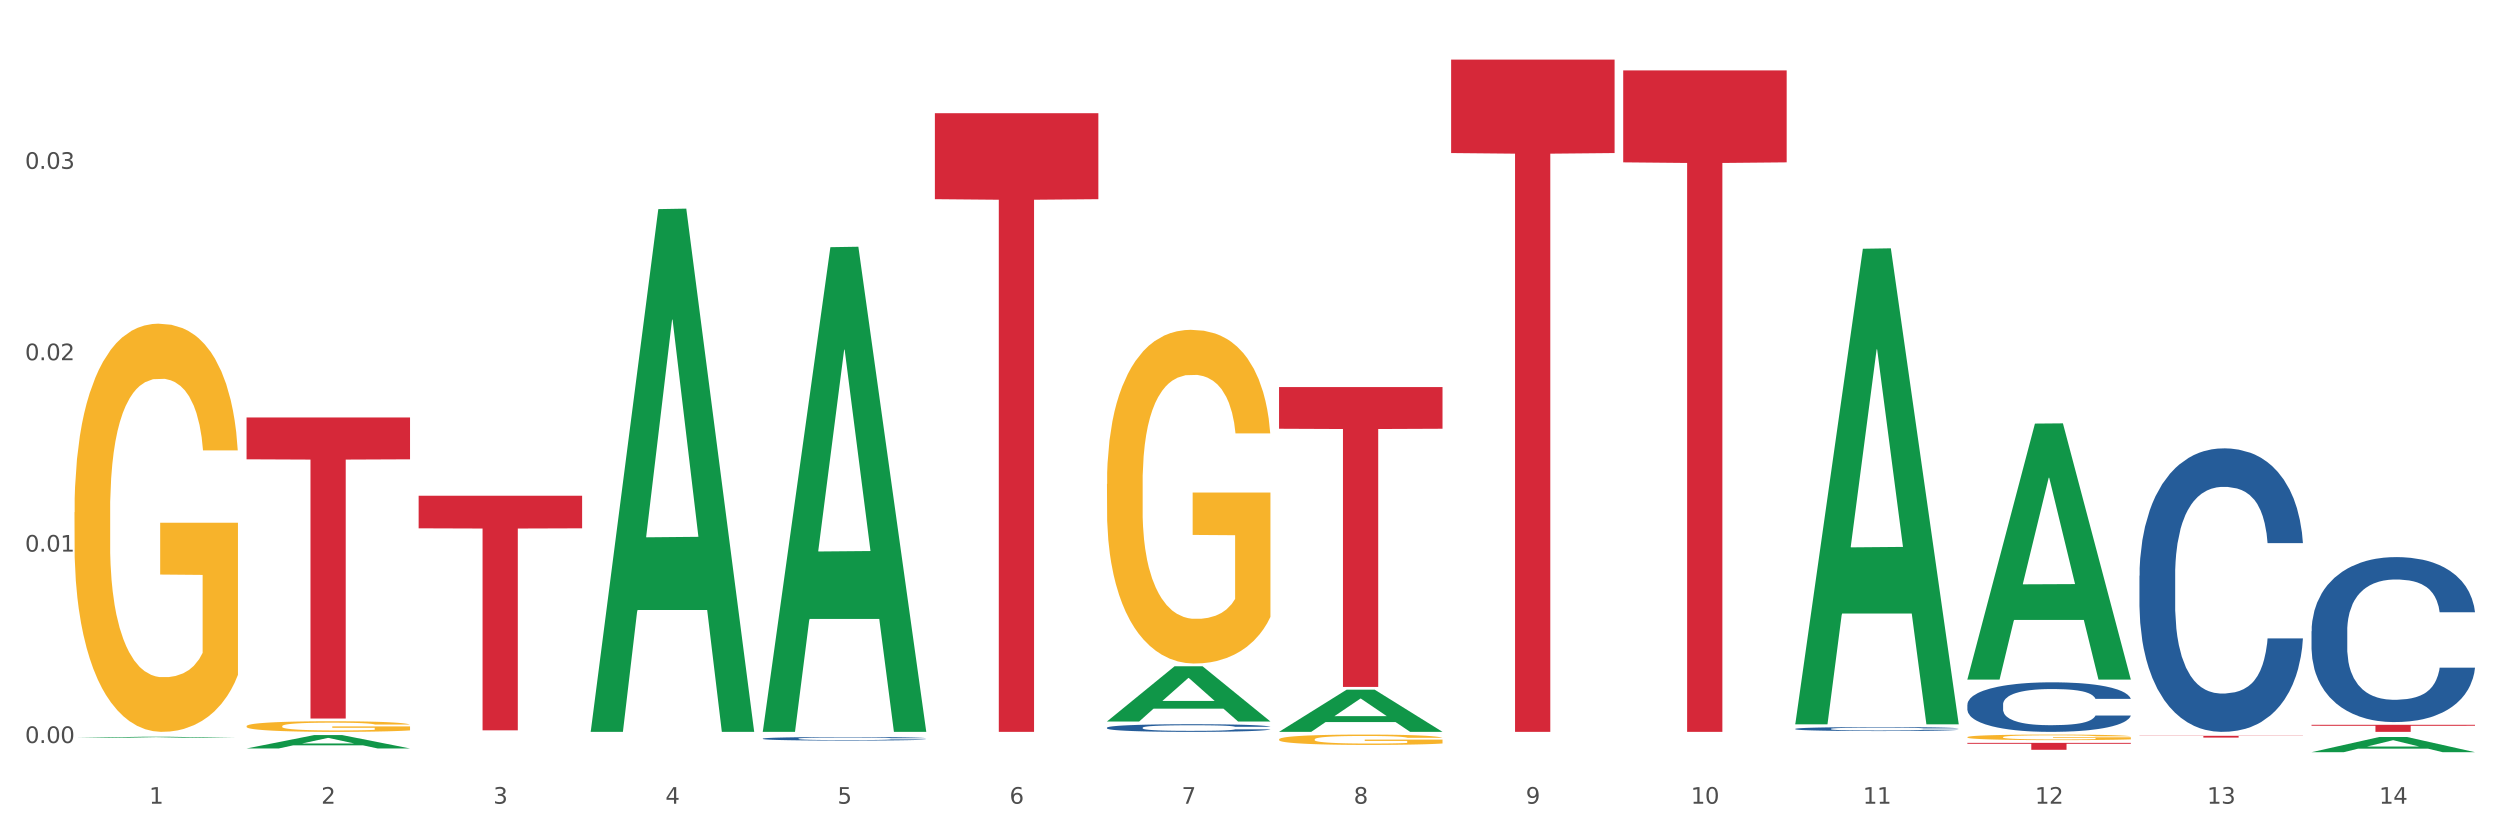
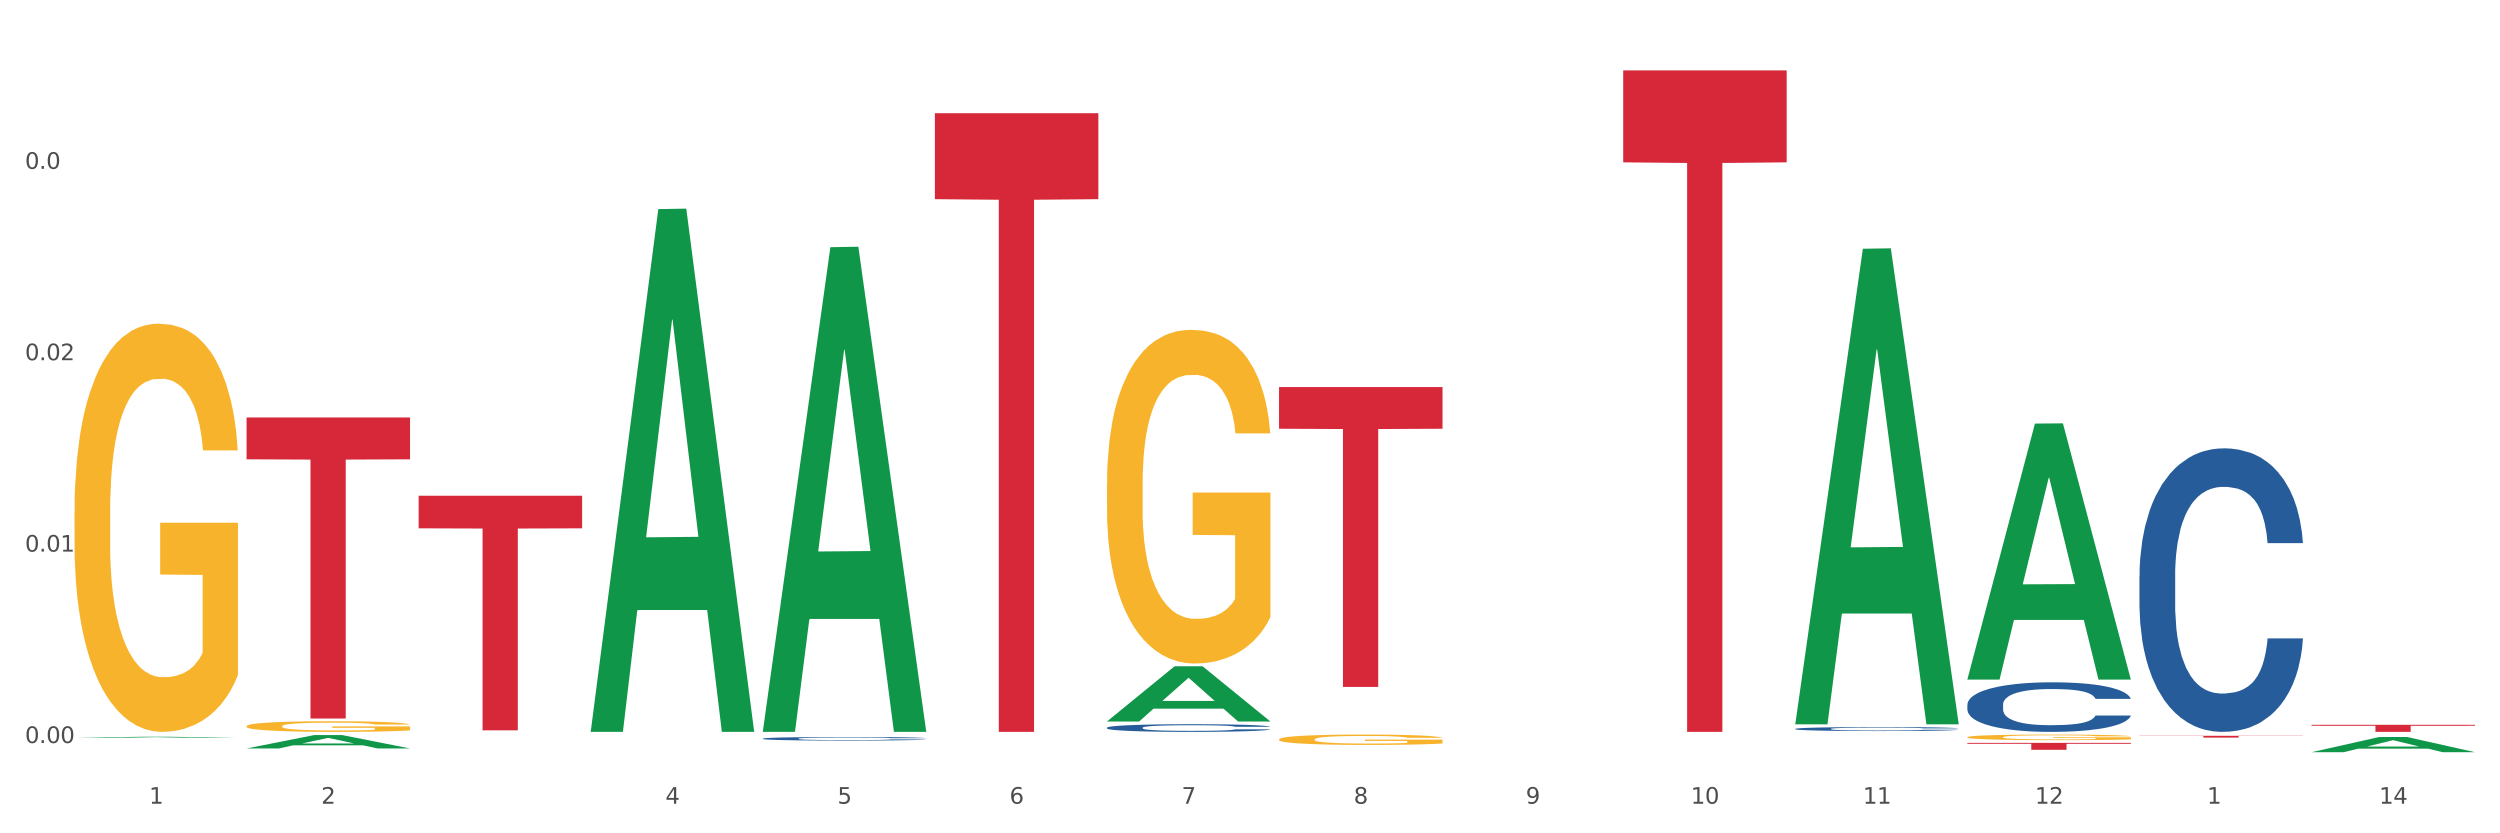
<svg xmlns="http://www.w3.org/2000/svg" xmlns:xlink="http://www.w3.org/1999/xlink" width="1080pt" height="360pt" viewBox="0 0 1080 360" version="1.1">
  <rect x="0" y="0" width="1080" height="360" fill="#333333" stroke="none" />
  <defs>
    <style type="text/css">*{stroke-linejoin: round; stroke-linecap: butt}</style>
  </defs>
  <g id="figure_1">
    <g id="patch_1">
      <path d="M 0 360  L 1080 360  L 1080 0  L 0 0  z " style="fill: #ffffff; stroke: #ffffff; stroke-linejoin: miter" />
    </g>
    <g id="axes_1">
      <g id="matplotlib.axis_1">
        <g id="xtick_1">
          <g id="text_1">
            <g style="fill: #4d4d4d" transform="translate(64.432 347.204) scale(0.096 -0.096)">
              <defs>
                <path id="DejaVuSans-31" d="M 794 531  L 1825 531  L 1825 4091  L 703 3866  L 703 4441  L 1819 4666  L 2450 4666  L 2450 531  L 3481 531  L 3481 0  L 794 0  L 794 531  z " transform="scale(0.016)" />
              </defs>
              <use xlink:href="#DejaVuSans-31" />
            </g>
          </g>
        </g>
        <g id="xtick_2">
          <g id="text_2">
            <g style="fill: #4d4d4d" transform="translate(138.771 347.204) scale(0.096 -0.096)">
              <defs>
                <path id="DejaVuSans-32" d="M 1228 531  L 3431 531  L 3431 0  L 469 0  L 469 531  Q 828 903 1448 1529  Q 2069 2156 2228 2338  Q 2531 2678 2651 2914  Q 2772 3150 2772 3378  Q 2772 3750 2511 3984  Q 2250 4219 1831 4219  Q 1534 4219 1204 4116  Q 875 4013 500 3803  L 500 4441  Q 881 4594 1212 4672  Q 1544 4750 1819 4750  Q 2544 4750 2975 4387  Q 3406 4025 3406 3419  Q 3406 3131 3298 2873  Q 3191 2616 2906 2266  Q 2828 2175 2409 1742  Q 1991 1309 1228 531  z " transform="scale(0.016)" />
              </defs>
              <use xlink:href="#DejaVuSans-32" />
            </g>
          </g>
        </g>
        <g id="xtick_3">
          <g id="text_3">
            <g style="fill: #4d4d4d" transform="translate(213.109 347.204) scale(0.096 -0.096)">
              <defs>
-                 <path id="DejaVuSans-33" d="M 2597 2516  Q 3050 2419 3304 2112  Q 3559 1806 3559 1356  Q 3559 666 3084 287  Q 2609 -91 1734 -91  Q 1441 -91 1130 -33  Q 819 25 488 141  L 488 750  Q 750 597 1062 519  Q 1375 441 1716 441  Q 2309 441 2620 675  Q 2931 909 2931 1356  Q 2931 1769 2642 2001  Q 2353 2234 1838 2234  L 1294 2234  L 1294 2753  L 1863 2753  Q 2328 2753 2575 2939  Q 2822 3125 2822 3475  Q 2822 3834 2567 4026  Q 2313 4219 1838 4219  Q 1578 4219 1281 4162  Q 984 4106 628 3988  L 628 4550  Q 988 4650 1302 4700  Q 1616 4750 1894 4750  Q 2613 4750 3031 4423  Q 3450 4097 3450 3541  Q 3450 3153 3228 2886  Q 3006 2619 2597 2516  z " transform="scale(0.016)" />
-               </defs>
+                 </defs>
              <use xlink:href="#DejaVuSans-33" />
            </g>
          </g>
        </g>
        <g id="xtick_4">
          <g id="text_4">
            <g style="fill: #4d4d4d" transform="translate(287.448 347.204) scale(0.096 -0.096)">
              <defs>
                <path id="DejaVuSans-34" d="M 2419 4116  L 825 1625  L 2419 1625  L 2419 4116  z M 2253 4666  L 3047 4666  L 3047 1625  L 3713 1625  L 3713 1100  L 3047 1100  L 3047 0  L 2419 0  L 2419 1100  L 313 1100  L 313 1709  L 2253 4666  z " transform="scale(0.016)" />
              </defs>
              <use xlink:href="#DejaVuSans-34" />
            </g>
          </g>
        </g>
        <g id="xtick_5">
          <g id="text_5">
            <g style="fill: #4d4d4d" transform="translate(361.787 347.204) scale(0.096 -0.096)">
              <defs>
                <path id="DejaVuSans-35" d="M 691 4666  L 3169 4666  L 3169 4134  L 1269 4134  L 1269 2991  Q 1406 3038 1543 3061  Q 1681 3084 1819 3084  Q 2600 3084 3056 2656  Q 3513 2228 3513 1497  Q 3513 744 3044 326  Q 2575 -91 1722 -91  Q 1428 -91 1123 -41  Q 819 9 494 109  L 494 744  Q 775 591 1075 516  Q 1375 441 1709 441  Q 2250 441 2565 725  Q 2881 1009 2881 1497  Q 2881 1984 2565 2268  Q 2250 2553 1709 2553  Q 1456 2553 1204 2497  Q 953 2441 691 2322  L 691 4666  z " transform="scale(0.016)" />
              </defs>
              <use xlink:href="#DejaVuSans-35" />
            </g>
          </g>
        </g>
        <g id="xtick_6">
          <g id="text_6">
            <g style="fill: #4d4d4d" transform="translate(436.125 347.204) scale(0.096 -0.096)">
              <defs>
                <path id="DejaVuSans-36" d="M 2113 2584  Q 1688 2584 1439 2293  Q 1191 2003 1191 1497  Q 1191 994 1439 701  Q 1688 409 2113 409  Q 2538 409 2786 701  Q 3034 994 3034 1497  Q 3034 2003 2786 2293  Q 2538 2584 2113 2584  z M 3366 4563  L 3366 3988  Q 3128 4100 2886 4159  Q 2644 4219 2406 4219  Q 1781 4219 1451 3797  Q 1122 3375 1075 2522  Q 1259 2794 1537 2939  Q 1816 3084 2150 3084  Q 2853 3084 3261 2657  Q 3669 2231 3669 1497  Q 3669 778 3244 343  Q 2819 -91 2113 -91  Q 1303 -91 875 529  Q 447 1150 447 2328  Q 447 3434 972 4092  Q 1497 4750 2381 4750  Q 2619 4750 2861 4703  Q 3103 4656 3366 4563  z " transform="scale(0.016)" />
              </defs>
              <use xlink:href="#DejaVuSans-36" />
            </g>
          </g>
        </g>
        <g id="xtick_7">
          <g id="text_7">
            <g style="fill: #4d4d4d" transform="translate(510.464 347.204) scale(0.096 -0.096)">
              <defs>
                <path id="DejaVuSans-37" d="M 525 4666  L 3525 4666  L 3525 4397  L 1831 0  L 1172 0  L 2766 4134  L 525 4134  L 525 4666  z " transform="scale(0.016)" />
              </defs>
              <use xlink:href="#DejaVuSans-37" />
            </g>
          </g>
        </g>
        <g id="xtick_8">
          <g id="text_8">
            <g style="fill: #4d4d4d" transform="translate(584.803 347.204) scale(0.096 -0.096)">
              <defs>
                <path id="DejaVuSans-38" d="M 2034 2216  Q 1584 2216 1326 1975  Q 1069 1734 1069 1313  Q 1069 891 1326 650  Q 1584 409 2034 409  Q 2484 409 2743 651  Q 3003 894 3003 1313  Q 3003 1734 2745 1975  Q 2488 2216 2034 2216  z M 1403 2484  Q 997 2584 770 2862  Q 544 3141 544 3541  Q 544 4100 942 4425  Q 1341 4750 2034 4750  Q 2731 4750 3128 4425  Q 3525 4100 3525 3541  Q 3525 3141 3298 2862  Q 3072 2584 2669 2484  Q 3125 2378 3379 2068  Q 3634 1759 3634 1313  Q 3634 634 3220 271  Q 2806 -91 2034 -91  Q 1263 -91 848 271  Q 434 634 434 1313  Q 434 1759 690 2068  Q 947 2378 1403 2484  z M 1172 3481  Q 1172 3119 1398 2916  Q 1625 2713 2034 2713  Q 2441 2713 2670 2916  Q 2900 3119 2900 3481  Q 2900 3844 2670 4047  Q 2441 4250 2034 4250  Q 1625 4250 1398 4047  Q 1172 3844 1172 3481  z " transform="scale(0.016)" />
              </defs>
              <use xlink:href="#DejaVuSans-38" />
            </g>
          </g>
        </g>
        <g id="xtick_9">
          <g id="text_9">
            <g style="fill: #4d4d4d" transform="translate(659.142 347.204) scale(0.096 -0.096)">
              <defs>
                <path id="DejaVuSans-39" d="M 703 97  L 703 672  Q 941 559 1184 500  Q 1428 441 1663 441  Q 2288 441 2617 861  Q 2947 1281 2994 2138  Q 2813 1869 2534 1725  Q 2256 1581 1919 1581  Q 1219 1581 811 2004  Q 403 2428 403 3163  Q 403 3881 828 4315  Q 1253 4750 1959 4750  Q 2769 4750 3195 4129  Q 3622 3509 3622 2328  Q 3622 1225 3098 567  Q 2575 -91 1691 -91  Q 1453 -91 1209 -44  Q 966 3 703 97  z M 1959 2075  Q 2384 2075 2632 2365  Q 2881 2656 2881 3163  Q 2881 3666 2632 3958  Q 2384 4250 1959 4250  Q 1534 4250 1286 3958  Q 1038 3666 1038 3163  Q 1038 2656 1286 2365  Q 1534 2075 1959 2075  z " transform="scale(0.016)" />
              </defs>
              <use xlink:href="#DejaVuSans-39" />
            </g>
          </g>
        </g>
        <g id="xtick_10">
          <g id="text_10">
            <g style="fill: #4d4d4d" transform="translate(730.426 347.204) scale(0.096 -0.096)">
              <defs>
                <path id="DejaVuSans-30" d="M 2034 4250  Q 1547 4250 1301 3770  Q 1056 3291 1056 2328  Q 1056 1369 1301 889  Q 1547 409 2034 409  Q 2525 409 2770 889  Q 3016 1369 3016 2328  Q 3016 3291 2770 3770  Q 2525 4250 2034 4250  z M 2034 4750  Q 2819 4750 3233 4129  Q 3647 3509 3647 2328  Q 3647 1150 3233 529  Q 2819 -91 2034 -91  Q 1250 -91 836 529  Q 422 1150 422 2328  Q 422 3509 836 4129  Q 1250 4750 2034 4750  z " transform="scale(0.016)" />
              </defs>
              <use xlink:href="#DejaVuSans-31" />
              <use xlink:href="#DejaVuSans-30" transform="translate(63.623 0)" />
            </g>
          </g>
        </g>
        <g id="xtick_11">
          <g id="text_11">
            <g style="fill: #4d4d4d" transform="translate(804.765 347.204) scale(0.096 -0.096)">
              <use xlink:href="#DejaVuSans-31" />
              <use xlink:href="#DejaVuSans-31" transform="translate(63.623 0)" />
            </g>
          </g>
        </g>
        <g id="xtick_12">
          <g id="text_12">
            <g style="fill: #4d4d4d" transform="translate(879.104 347.204) scale(0.096 -0.096)">
              <use xlink:href="#DejaVuSans-31" />
              <use xlink:href="#DejaVuSans-32" transform="translate(63.623 0)" />
            </g>
          </g>
        </g>
        <g id="xtick_13">
          <g id="text_13">
            <g style="fill: #4d4d4d" transform="translate(953.442 347.204) scale(0.096 -0.096)">
              <use xlink:href="#DejaVuSans-31" />
              <use xlink:href="#DejaVuSans-33" transform="translate(63.623 0)" />
            </g>
          </g>
        </g>
        <g id="xtick_14">
          <g id="text_14">
            <g style="fill: #4d4d4d" transform="translate(1027.781 347.204) scale(0.096 -0.096)">
              <use xlink:href="#DejaVuSans-31" />
              <use xlink:href="#DejaVuSans-34" transform="translate(63.623 0)" />
            </g>
          </g>
        </g>
        <g id="xtick_15" />
        <g id="xtick_16" />
        <g id="xtick_17" />
        <g id="xtick_18" />
        <g id="xtick_19" />
        <g id="xtick_20" />
        <g id="xtick_21" />
        <g id="xtick_22" />
        <g id="xtick_23" />
        <g id="xtick_24" />
        <g id="xtick_25" />
        <g id="xtick_26" />
        <g id="xtick_27" />
      </g>
      <g id="matplotlib.axis_2">
        <g id="ytick_1">
          <g id="text_15">
            <g style="fill: #4d4d4d" transform="translate(10.8 320.983) scale(0.096 -0.096)">
              <defs>
                <path id="DejaVuSans-2e" d="M 684 794  L 1344 794  L 1344 0  L 684 0  L 684 794  z " transform="scale(0.016)" />
              </defs>
              <use xlink:href="#DejaVuSans-30" />
              <use xlink:href="#DejaVuSans-2e" transform="translate(63.623 0)" />
              <use xlink:href="#DejaVuSans-30" transform="translate(95.41 0)" />
              <use xlink:href="#DejaVuSans-30" transform="translate(159.033 0)" />
            </g>
          </g>
        </g>
        <g id="ytick_2">
          <g id="text_16">
            <g style="fill: #4d4d4d" transform="translate(10.8 238.301) scale(0.096 -0.096)">
              <use xlink:href="#DejaVuSans-30" />
              <use xlink:href="#DejaVuSans-2e" transform="translate(63.623 0)" />
              <use xlink:href="#DejaVuSans-30" transform="translate(95.41 0)" />
              <use xlink:href="#DejaVuSans-31" transform="translate(159.033 0)" />
            </g>
          </g>
        </g>
        <g id="ytick_3">
          <g id="text_17">
            <g style="fill: #4d4d4d" transform="translate(10.8 155.62) scale(0.096 -0.096)">
              <use xlink:href="#DejaVuSans-30" />
              <use xlink:href="#DejaVuSans-2e" transform="translate(63.623 0)" />
              <use xlink:href="#DejaVuSans-30" transform="translate(95.41 0)" />
              <use xlink:href="#DejaVuSans-32" transform="translate(159.033 0)" />
            </g>
          </g>
        </g>
        <g id="ytick_4">
          <g id="text_18">
            <g style="fill: #4d4d4d" transform="translate(10.8 72.939) scale(0.096 -0.096)">
              <use xlink:href="#DejaVuSans-30" />
              <use xlink:href="#DejaVuSans-2e" transform="translate(63.623 0)" />
              <use xlink:href="#DejaVuSans-30" transform="translate(95.41 0)" />
              <use xlink:href="#DejaVuSans-33" transform="translate(159.033 0)" />
            </g>
          </g>
        </g>
        <g id="ytick_5" />
        <g id="ytick_6" />
        <g id="ytick_7" />
        <g id="ytick_8" />
      </g>
      <g id="PolyCollection_1">
        <path d="M 32.175 318.8  L 32.248 318.799  L 61.37 318.279  L 73.456 318.279  L 102.797 318.801  L 88.818 318.801  L 82.484 318.679  L 52.415 318.679  L 52.197 318.681  L 46.081 318.801  L 32.175 318.801  L 32.175 318.8  L 56.201 318.607  L 78.698 318.606  L 67.559 318.39  L 67.413 318.389  L 67.267 318.39  L 56.128 318.606  L 56.201 318.607  L 32.175 318.8  z " clip-path="url(#pc2f574d3c1)" style="fill: #109648" />
        <path d="M 552.546 319.403  L 552.629 319.399  L 552.629 319.252  L 552.796 319.125  L 553.63 318.819  L 554.881 318.565  L 555.798 318.431  L 556.715 318.32  L 557.799 318.21  L 559.133 318.095  L 561.551 317.928  L 563.052 317.842  L 564.886 317.752  L 568.221 317.621  L 570.639 317.548  L 573.141 317.487  L 577.226 317.413  L 579.894 317.38  L 582.729 317.356  L 586.148 317.339  L 588.732 317.335  L 594.402 317.348  L 599.238 317.384  L 601.573 317.413  L 604.574 317.462  L 606.158 317.495  L 608.743 317.56  L 611.411 317.646  L 613.246 317.719  L 615.997 317.858  L 618.082 317.997  L 619.999 318.169  L 621 318.288  L 621.75 318.398  L 622.417 318.525  L 623.084 318.725  L 608.076 318.725  L 607.493 318.582  L 606.575 318.447  L 605.241 318.316  L 604.074 318.234  L 602.073 318.132  L 600.239 318.067  L 598.321 318.018  L 595.986 317.977  L 594.152 317.956  L 591.567 317.94  L 586.481 317.944  L 583.063 317.977  L 580.728 318.018  L 579.227 318.055  L 577.893 318.095  L 576.392 318.153  L 574.641 318.238  L 573.391 318.316  L 572.14 318.414  L 571.139 318.512  L 570.222 318.627  L 569.472 318.749  L 568.888 318.876  L 568.388 319.031  L 567.971 319.289  L 567.971 319.849  L 568.138 319.975  L 568.555 320.143  L 569.055 320.27  L 569.889 320.421  L 570.639 320.523  L 572.057 320.67  L 573.641 320.793  L 574.891 320.87  L 576.142 320.936  L 578.31 321.026  L 580.728 321.099  L 582.812 321.144  L 585.647 321.185  L 587.565 321.201  L 589.233 321.21  L 593.318 321.21  L 596.236 321.197  L 599.488 321.169  L 601.99 321.132  L 604.074 321.087  L 606.409 321.013  L 607.909 320.944  L 607.909 320.09  L 589.566 320.086  L 589.566 319.518  L 623.168 319.518  L 623.168 321.185  L 621.75 321.271  L 620.166 321.349  L 618.499 321.418  L 615.997 321.504  L 612.996 321.586  L 610.327 321.643  L 607.493 321.692  L 604.157 321.737  L 599.822 321.778  L 597.154 321.794  L 593.818 321.806  L 589.9 321.81  L 586.481 321.802  L 583.146 321.782  L 579.644 321.745  L 576.226 321.692  L 573.641 321.639  L 571.056 321.573  L 568.305 321.487  L 566.137 321.406  L 564.469 321.332  L 562.635 321.238  L 560.634 321.116  L 559.133 321.005  L 557.799 320.891  L 556.381 320.744  L 555.381 320.617  L 554.38 320.458  L 553.797 320.339  L 553.13 320.155  L 552.629 319.898  L 552.546 319.403  z " clip-path="url(#pc2f574d3c1)" style="fill: #f7b32b" />
        <path d="M 849.901 318.449  L 849.984 318.446  L 849.984 318.367  L 850.151 318.299  L 850.985 318.134  L 852.235 317.998  L 853.153 317.925  L 854.07 317.866  L 855.154 317.806  L 856.488 317.745  L 858.906 317.654  L 860.407 317.608  L 862.241 317.56  L 865.576 317.489  L 867.994 317.45  L 870.495 317.417  L 874.581 317.377  L 877.249 317.36  L 880.084 317.346  L 883.502 317.338  L 886.087 317.335  L 891.757 317.342  L 896.593 317.362  L 898.927 317.377  L 901.929 317.404  L 903.513 317.421  L 906.098 317.456  L 908.766 317.503  L 910.601 317.542  L 913.352 317.617  L 915.436 317.692  L 917.354 317.784  L 918.355 317.848  L 919.105 317.907  L 919.772 317.976  L 920.439 318.083  L 905.431 318.083  L 904.847 318.006  L 903.93 317.934  L 902.596 317.863  L 901.429 317.819  L 899.428 317.764  L 897.593 317.729  L 895.676 317.703  L 893.341 317.681  L 891.507 317.67  L 888.922 317.661  L 883.836 317.663  L 880.417 317.681  L 878.083 317.703  L 876.582 317.723  L 875.248 317.745  L 873.747 317.775  L 871.996 317.822  L 870.745 317.863  L 869.495 317.916  L 868.494 317.969  L 867.577 318.031  L 866.827 318.097  L 866.243 318.165  L 865.743 318.248  L 865.326 318.387  L 865.326 318.688  L 865.493 318.757  L 865.91 318.847  L 866.41 318.915  L 867.244 318.996  L 867.994 319.051  L 869.411 319.131  L 870.996 319.197  L 872.246 319.238  L 873.497 319.274  L 875.665 319.322  L 878.083 319.362  L 880.167 319.386  L 883.002 319.408  L 884.92 319.417  L 886.587 319.421  L 890.673 319.421  L 893.591 319.414  L 896.843 319.399  L 899.344 319.379  L 901.429 319.355  L 903.763 319.315  L 905.264 319.278  L 905.264 318.818  L 886.921 318.816  L 886.921 318.51  L 920.523 318.51  L 920.523 319.408  L 919.105 319.454  L 917.521 319.496  L 915.853 319.533  L 913.352 319.58  L 910.35 319.624  L 907.682 319.654  L 904.847 319.681  L 901.512 319.705  L 897.177 319.727  L 894.508 319.736  L 891.173 319.742  L 887.254 319.745  L 883.836 319.74  L 880.501 319.729  L 876.999 319.709  L 873.58 319.681  L 870.996 319.652  L 868.411 319.617  L 865.659 319.571  L 863.492 319.527  L 861.824 319.487  L 859.99 319.436  L 857.989 319.37  L 856.488 319.311  L 855.154 319.249  L 853.736 319.17  L 852.736 319.102  L 851.735 319.016  L 851.151 318.952  L 850.484 318.853  L 849.984 318.715  L 849.901 318.449  z " clip-path="url(#pc2f574d3c1)" style="fill: #f7b32b" />
        <path d="M 924.24 248.717  L 924.323 248.605  L 924.323 245.473  L 924.573 241.222  L 925.492 233.392  L 926.66 227.463  L 928.664 220.528  L 929.749 217.62  L 931.168 214.376  L 934.09 209.118  L 937.429 204.644  L 939.766 202.183  L 941.519 200.617  L 945.443 197.82  L 947.697 196.59  L 950.034 195.583  L 952.037 194.912  L 955.377 194.129  L 958.048 193.793  L 961.136 193.681  L 963.724 193.793  L 967.147 194.241  L 972.155 195.583  L 974.075 196.366  L 976.663 197.708  L 979.335 199.498  L 981.505 201.288  L 984.009 203.861  L 986.597 207.217  L 989.101 211.467  L 990.854 215.382  L 992.273 219.521  L 993.526 224.555  L 994.444 230.036  L 994.861 234.623  L 979.585 234.623  L 979.168 230.484  L 978.333 226.009  L 977.498 222.989  L 976.58 220.528  L 975.161 217.732  L 973.908 215.942  L 971.822 213.816  L 969.902 212.474  L 968.316 211.691  L 966.396 211.02  L 962.305 210.349  L 959.383 210.349  L 957.547 210.572  L 955.293 211.132  L 953.373 211.915  L 951.119 213.257  L 949.366 214.711  L 947.613 216.613  L 946.611 217.955  L 945.109 220.416  L 944.107 222.43  L 942.771 225.897  L 942.02 228.358  L 940.685 234.734  L 940.1 239.433  L 939.85 242.676  L 939.683 246.256  L 939.683 263.706  L 940.184 271.537  L 940.601 274.892  L 941.269 278.696  L 942.521 283.618  L 944.358 288.428  L 946.278 291.895  L 947.864 294.021  L 949.366 295.587  L 950.869 296.817  L 952.705 297.936  L 954.208 298.607  L 956.462 299.278  L 959.133 299.614  L 961.22 299.614  L 965.477 299.054  L 967.397 298.495  L 969.234 297.712  L 971.237 296.482  L 972.823 295.139  L 973.742 294.132  L 975.244 292.007  L 976.413 289.77  L 977.415 287.197  L 978.082 284.96  L 978.834 281.604  L 979.418 277.801  L 979.585 275.787  L 994.861 275.787  L 994.527 279.814  L 993.943 283.729  L 992.774 288.987  L 991.856 292.007  L 990.437 295.698  L 988.934 298.831  L 986.847 302.298  L 984.927 304.871  L 982.924 307.108  L 980.754 309.122  L 976.83 311.918  L 975.411 312.701  L 972.406 314.044  L 970.069 314.827  L 966.646 315.61  L 963.14 316.057  L 959.467 316.169  L 956.211 315.945  L 952.622 315.274  L 950.368 314.603  L 947.864 313.596  L 944.942 312.03  L 942.187 310.129  L 939.599 307.891  L 937.178 305.319  L 934.925 302.41  L 932.003 297.6  L 929.832 292.902  L 928.246 288.539  L 927.161 284.848  L 926.076 280.15  L 925.492 276.906  L 924.573 269.076  L 924.24 261.805  L 924.24 248.717  z " clip-path="url(#pc2f574d3c1)" style="fill: #255c99" />
        <path d="M 998.578 313.105  L 1069.2 313.105  L 1069.2 313.531  L 1041.42 313.534  L 1041.42 316.169  L 1026.191 316.169  L 1026.191 313.534  L 998.578 313.531  L 998.578 313.108  L 998.578 313.105  z " clip-path="url(#pc2f574d3c1)" style="fill: #d62839" />
        <path d="M 924.24 317.853  L 994.861 317.853  L 994.861 317.962  L 967.081 317.963  L 967.081 318.639  L 951.852 318.639  L 951.852 317.963  L 924.24 317.962  L 924.24 317.854  L 924.24 317.853  z " clip-path="url(#pc2f574d3c1)" style="fill: #d62839" />
        <path d="M 849.901 320.911  L 920.523 320.911  L 920.523 321.326  L 892.742 321.329  L 892.742 323.9  L 877.514 323.9  L 877.514 321.329  L 849.901 321.326  L 849.901 320.914  L 849.901 320.911  z " clip-path="url(#pc2f574d3c1)" style="fill: #d62839" />
        <path d="M 701.223 30.425  L 771.845 30.425  L 771.845 70.134  L 744.065 70.402  L 744.065 316.169  L 728.836 316.169  L 728.836 70.402  L 701.223 70.134  L 701.223 30.693  L 701.223 30.425  z " clip-path="url(#pc2f574d3c1)" style="fill: #d62839" />
        <path d="M 478.207 209.098  L 478.291 208.966  L 478.291 204.226  L 478.457 200.145  L 479.291 190.27  L 480.542 182.107  L 481.459 177.762  L 482.376 174.207  L 483.46 170.652  L 484.794 166.965  L 487.212 161.567  L 488.713 158.802  L 490.547 155.905  L 493.882 151.692  L 496.3 149.322  L 498.802 147.347  L 502.887 144.977  L 505.555 143.924  L 508.39 143.134  L 511.809 142.607  L 514.394 142.476  L 520.063 142.871  L 524.899 144.056  L 527.234 144.977  L 530.236 146.557  L 531.82 147.611  L 534.405 149.717  L 537.073 152.482  L 538.907 154.852  L 541.658 159.329  L 543.743 163.805  L 545.661 169.335  L 546.661 173.153  L 547.412 176.708  L 548.079 180.79  L 548.746 187.241  L 533.737 187.241  L 533.154 182.633  L 532.237 178.288  L 530.903 174.075  L 529.735 171.442  L 527.734 168.15  L 525.9 166.044  L 523.982 164.464  L 521.648 163.147  L 519.813 162.489  L 517.228 161.962  L 512.142 162.094  L 508.724 163.147  L 506.389 164.464  L 504.888 165.649  L 503.554 166.965  L 502.054 168.808  L 500.303 171.573  L 499.052 174.075  L 497.801 177.235  L 496.801 180.395  L 495.884 184.082  L 495.133 188.031  L 494.549 192.113  L 494.049 197.116  L 493.632 205.411  L 493.632 223.449  L 493.799 227.531  L 494.216 232.929  L 494.716 237.011  L 495.55 241.882  L 496.3 245.174  L 497.718 249.914  L 499.302 253.864  L 500.553 256.365  L 501.803 258.472  L 503.971 261.368  L 506.389 263.738  L 508.474 265.187  L 511.309 266.503  L 513.226 267.03  L 514.894 267.293  L 518.979 267.293  L 521.898 266.898  L 525.149 265.977  L 527.651 264.792  L 529.735 263.343  L 532.07 260.973  L 533.571 258.735  L 533.571 231.217  L 515.227 231.086  L 515.227 212.784  L 548.829 212.784  L 548.829 266.503  L 547.412 269.268  L 545.827 271.77  L 544.16 274.008  L 541.658 276.773  L 538.657 279.406  L 535.989 281.25  L 533.154 282.83  L 529.819 284.278  L 525.483 285.595  L 522.815 286.121  L 519.48 286.516  L 515.561 286.648  L 512.142 286.385  L 508.807 285.726  L 505.305 284.541  L 501.887 282.83  L 499.302 281.118  L 496.717 279.011  L 493.966 276.247  L 491.798 273.613  L 490.13 271.243  L 488.296 268.215  L 486.295 264.265  L 484.794 260.71  L 483.46 257.024  L 482.043 252.284  L 481.042 248.202  L 480.042 243.067  L 479.458 239.249  L 478.791 233.324  L 478.291 225.029  L 478.207 209.098  z " clip-path="url(#pc2f574d3c1)" style="fill: #f7b32b" />
-         <path d="M 626.885 25.759  L 697.506 25.759  L 697.506 66.117  L 669.726 66.39  L 669.726 316.169  L 654.497 316.169  L 654.497 66.39  L 626.885 66.117  L 626.885 26.032  L 626.885 25.759  z " clip-path="url(#pc2f574d3c1)" style="fill: #d62839" />
        <path d="M 403.869 48.9  L 474.49 48.9  L 474.49 86.042  L 446.71 86.293  L 446.71 316.169  L 431.481 316.169  L 431.481 86.293  L 403.869 86.042  L 403.869 49.151  L 403.869 48.9  z " clip-path="url(#pc2f574d3c1)" style="fill: #d62839" />
        <path d="M 180.852 214.145  L 251.474 214.145  L 251.474 228.232  L 223.694 228.327  L 223.694 315.51  L 208.465 315.51  L 208.465 228.327  L 180.852 228.232  L 180.852 214.24  L 180.852 214.145  z " clip-path="url(#pc2f574d3c1)" style="fill: #d62839" />
        <path d="M 106.514 180.345  L 177.135 180.345  L 177.135 198.42  L 149.355 198.542  L 149.355 310.413  L 134.126 310.413  L 134.126 198.542  L 106.514 198.42  L 106.514 180.467  L 106.514 180.345  z " clip-path="url(#pc2f574d3c1)" style="fill: #d62839" />
        <path d="M 329.53 319.075  L 329.613 319.074  L 329.613 319.034  L 329.864 318.98  L 330.782 318.881  L 331.951 318.806  L 333.954 318.718  L 335.039 318.681  L 336.458 318.64  L 339.38 318.573  L 342.719 318.517  L 345.057 318.485  L 346.81 318.466  L 350.733 318.43  L 352.987 318.414  L 355.324 318.402  L 357.328 318.393  L 360.667 318.383  L 363.338 318.379  L 366.427 318.378  L 369.015 318.379  L 372.437 318.385  L 377.446 318.402  L 379.366 318.412  L 381.954 318.429  L 384.625 318.451  L 386.795 318.474  L 389.3 318.507  L 391.887 318.549  L 394.392 318.603  L 396.145 318.653  L 397.564 318.705  L 398.816 318.769  L 399.734 318.838  L 400.152 318.896  L 384.875 318.896  L 384.458 318.844  L 383.623 318.787  L 382.788 318.749  L 381.87 318.718  L 380.451 318.682  L 379.199 318.66  L 377.112 318.633  L 375.192 318.616  L 373.606 318.606  L 371.686 318.597  L 367.595 318.589  L 364.674 318.589  L 362.837 318.592  L 360.583 318.599  L 358.663 318.609  L 356.41 318.626  L 354.656 318.644  L 352.903 318.668  L 351.902 318.685  L 350.399 318.716  L 349.397 318.742  L 348.062 318.786  L 347.31 318.817  L 345.975 318.898  L 345.391 318.957  L 345.14 318.999  L 344.973 319.044  L 344.973 319.265  L 345.474 319.364  L 345.891 319.407  L 346.559 319.455  L 347.811 319.517  L 349.648 319.578  L 351.568 319.622  L 353.154 319.649  L 354.656 319.669  L 356.159 319.685  L 357.996 319.699  L 359.498 319.707  L 361.752 319.716  L 364.423 319.72  L 366.51 319.72  L 370.768 319.713  L 372.688 319.706  L 374.524 319.696  L 376.528 319.68  L 378.114 319.663  L 379.032 319.651  L 380.534 319.624  L 381.703 319.595  L 382.705 319.563  L 383.373 319.534  L 384.124 319.492  L 384.708 319.444  L 384.875 319.418  L 400.152 319.418  L 399.818 319.469  L 399.233 319.519  L 398.065 319.585  L 397.146 319.624  L 395.727 319.671  L 394.225 319.71  L 392.138 319.754  L 390.218 319.787  L 388.214 319.815  L 386.044 319.841  L 382.121 319.876  L 380.701 319.886  L 377.696 319.903  L 375.359 319.913  L 371.936 319.923  L 368.43 319.929  L 364.757 319.93  L 361.502 319.927  L 357.912 319.919  L 355.658 319.91  L 353.154 319.897  L 350.232 319.878  L 347.477 319.853  L 344.89 319.825  L 342.469 319.792  L 340.215 319.756  L 337.293 319.695  L 335.123 319.635  L 333.537 319.58  L 332.452 319.533  L 331.366 319.473  L 330.782 319.432  L 329.864 319.333  L 329.53 319.241  L 329.53 319.075  z " clip-path="url(#pc2f574d3c1)" style="fill: #255c99" />
        <path d="M 478.207 314.347  L 478.291 314.344  L 478.291 314.259  L 478.541 314.144  L 479.459 313.933  L 480.628 313.773  L 482.632 313.585  L 483.717 313.507  L 485.136 313.419  L 488.058 313.277  L 491.397 313.156  L 493.734 313.09  L 495.487 313.047  L 499.41 312.972  L 501.664 312.938  L 504.002 312.911  L 506.005 312.893  L 509.344 312.872  L 512.016 312.863  L 515.104 312.86  L 517.692 312.863  L 521.115 312.875  L 526.123 312.911  L 528.043 312.932  L 530.631 312.969  L 533.302 313.017  L 535.473 313.065  L 537.977 313.135  L 540.565 313.226  L 543.069 313.34  L 544.822 313.446  L 546.241 313.558  L 547.493 313.694  L 548.412 313.842  L 548.829 313.966  L 533.553 313.966  L 533.135 313.854  L 532.301 313.733  L 531.466 313.652  L 530.548 313.585  L 529.128 313.51  L 527.876 313.461  L 525.789 313.404  L 523.869 313.368  L 522.283 313.346  L 520.363 313.328  L 516.273 313.31  L 513.351 313.31  L 511.515 313.316  L 509.261 313.331  L 507.341 313.353  L 505.087 313.389  L 503.334 313.428  L 501.581 313.479  L 500.579 313.516  L 499.077 313.582  L 498.075 313.637  L 496.739 313.73  L 495.988 313.797  L 494.652 313.969  L 494.068 314.096  L 493.818 314.184  L 493.651 314.28  L 493.651 314.752  L 494.151 314.963  L 494.569 315.054  L 495.237 315.157  L 496.489 315.29  L 498.325 315.42  L 500.245 315.513  L 501.831 315.571  L 503.334 315.613  L 504.837 315.646  L 506.673 315.676  L 508.176 315.695  L 510.429 315.713  L 513.101 315.722  L 515.188 315.722  L 519.445 315.707  L 521.365 315.692  L 523.202 315.67  L 525.205 315.637  L 526.791 315.601  L 527.709 315.574  L 529.212 315.516  L 530.381 315.456  L 531.382 315.386  L 532.05 315.326  L 532.801 315.235  L 533.386 315.132  L 533.553 315.078  L 548.829 315.078  L 548.495 315.187  L 547.911 315.293  L 546.742 315.435  L 545.824 315.516  L 544.405 315.616  L 542.902 315.701  L 540.815 315.794  L 538.895 315.864  L 536.892 315.924  L 534.721 315.979  L 530.798 316.054  L 529.379 316.075  L 526.374 316.112  L 524.036 316.133  L 520.614 316.154  L 517.108 316.166  L 513.435 316.169  L 510.179 316.163  L 506.59 316.145  L 504.336 316.127  L 501.831 316.099  L 498.91 316.057  L 496.155 316.006  L 493.567 315.945  L 491.146 315.876  L 488.892 315.797  L 485.971 315.667  L 483.8 315.54  L 482.214 315.423  L 481.129 315.323  L 480.044 315.196  L 479.459 315.108  L 478.541 314.897  L 478.207 314.7  L 478.207 314.347  z " clip-path="url(#pc2f574d3c1)" style="fill: #255c99" />
        <path d="M 775.562 314.863  L 775.646 314.861  L 775.646 314.817  L 775.896 314.758  L 776.814 314.648  L 777.983 314.565  L 779.986 314.467  L 781.072 314.426  L 782.491 314.381  L 785.412 314.307  L 788.752 314.244  L 791.089 314.21  L 792.842 314.188  L 796.765 314.149  L 799.019 314.131  L 801.357 314.117  L 803.36 314.108  L 806.699 314.097  L 809.37 314.092  L 812.459 314.091  L 815.047 314.092  L 818.469 314.098  L 823.478 314.117  L 825.398 314.128  L 827.986 314.147  L 830.657 314.172  L 832.828 314.197  L 835.332 314.233  L 837.92 314.281  L 840.424 314.34  L 842.177 314.395  L 843.596 314.453  L 844.848 314.524  L 845.766 314.601  L 846.184 314.665  L 830.908 314.665  L 830.49 314.607  L 829.655 314.544  L 828.821 314.502  L 827.902 314.467  L 826.483 314.428  L 825.231 314.403  L 823.144 314.373  L 821.224 314.354  L 819.638 314.343  L 817.718 314.334  L 813.628 314.324  L 810.706 314.324  L 808.87 314.328  L 806.616 314.335  L 804.696 314.346  L 802.442 314.365  L 800.689 314.386  L 798.936 314.412  L 797.934 314.431  L 796.431 314.466  L 795.43 314.494  L 794.094 314.543  L 793.343 314.577  L 792.007 314.667  L 791.423 314.732  L 791.172 314.778  L 791.005 314.828  L 791.005 315.073  L 791.506 315.183  L 791.924 315.23  L 792.591 315.283  L 793.844 315.352  L 795.68 315.42  L 797.6 315.468  L 799.186 315.498  L 800.689 315.52  L 802.191 315.537  L 804.028 315.553  L 805.53 315.563  L 807.784 315.572  L 810.456 315.577  L 812.543 315.577  L 816.8 315.569  L 818.72 315.561  L 820.556 315.55  L 822.56 315.533  L 824.146 315.514  L 825.064 315.5  L 826.567 315.47  L 827.735 315.439  L 828.737 315.403  L 829.405 315.371  L 830.156 315.324  L 830.741 315.271  L 830.908 315.242  L 846.184 315.242  L 845.85 315.299  L 845.266 315.354  L 844.097 315.428  L 843.179 315.47  L 841.76 315.522  L 840.257 315.566  L 838.17 315.614  L 836.25 315.65  L 834.247 315.682  L 832.076 315.71  L 828.153 315.749  L 826.734 315.76  L 823.728 315.779  L 821.391 315.79  L 817.969 315.801  L 814.463 315.807  L 810.79 315.809  L 807.534 315.806  L 803.944 315.796  L 801.69 315.787  L 799.186 315.773  L 796.264 315.751  L 793.51 315.724  L 790.922 315.693  L 788.501 315.657  L 786.247 315.616  L 783.325 315.548  L 781.155 315.483  L 779.569 315.421  L 778.484 315.37  L 777.399 315.304  L 776.814 315.258  L 775.896 315.148  L 775.562 315.046  L 775.562 314.863  z " clip-path="url(#pc2f574d3c1)" style="fill: #255c99" />
-         <path d="M 998.578 272.689  L 998.662 272.624  L 998.662 270.802  L 998.912 268.328  L 999.83 263.772  L 1000.999 260.322  L 1003.003 256.286  L 1004.088 254.594  L 1005.507 252.706  L 1008.429 249.647  L 1011.768 247.043  L 1014.105 245.611  L 1015.858 244.7  L 1019.781 243.073  L 1022.035 242.357  L 1024.373 241.771  L 1026.376 241.38  L 1029.715 240.925  L 1032.387 240.73  L 1035.475 240.664  L 1038.063 240.73  L 1041.486 240.99  L 1046.494 241.771  L 1048.414 242.227  L 1051.002 243.008  L 1053.673 244.049  L 1055.844 245.091  L 1058.348 246.588  L 1060.936 248.54  L 1063.44 251.014  L 1065.193 253.292  L 1066.612 255.7  L 1067.864 258.63  L 1068.783 261.819  L 1069.2 264.488  L 1053.924 264.488  L 1053.506 262.079  L 1052.671 259.476  L 1051.837 257.718  L 1050.918 256.286  L 1049.499 254.659  L 1048.247 253.618  L 1046.16 252.381  L 1044.24 251.6  L 1042.654 251.144  L 1040.734 250.754  L 1036.644 250.363  L 1033.722 250.363  L 1031.886 250.493  L 1029.632 250.819  L 1027.712 251.274  L 1025.458 252.055  L 1023.705 252.902  L 1021.952 254.008  L 1020.95 254.789  L 1019.448 256.221  L 1018.446 257.393  L 1017.11 259.411  L 1016.359 260.843  L 1015.023 264.553  L 1014.439 267.287  L 1014.188 269.174  L 1014.022 271.257  L 1014.022 281.411  L 1014.522 285.968  L 1014.94 287.92  L 1015.608 290.134  L 1016.86 292.998  L 1018.696 295.796  L 1020.616 297.814  L 1022.202 299.051  L 1023.705 299.962  L 1025.207 300.678  L 1027.044 301.329  L 1028.547 301.72  L 1030.8 302.11  L 1033.472 302.306  L 1035.559 302.306  L 1039.816 301.98  L 1041.736 301.655  L 1043.572 301.199  L 1045.576 300.483  L 1047.162 299.702  L 1048.08 299.116  L 1049.583 297.879  L 1050.752 296.578  L 1051.753 295.08  L 1052.421 293.779  L 1053.172 291.826  L 1053.757 289.613  L 1053.924 288.441  L 1069.2 288.441  L 1068.866 290.784  L 1068.282 293.063  L 1067.113 296.122  L 1066.195 297.879  L 1064.776 300.027  L 1063.273 301.85  L 1061.186 303.868  L 1059.266 305.365  L 1057.263 306.667  L 1055.092 307.838  L 1051.169 309.466  L 1049.75 309.921  L 1046.745 310.702  L 1044.407 311.158  L 1040.985 311.614  L 1037.479 311.874  L 1033.806 311.939  L 1030.55 311.809  L 1026.96 311.418  L 1024.707 311.028  L 1022.202 310.442  L 1019.281 309.531  L 1016.526 308.424  L 1013.938 307.122  L 1011.517 305.625  L 1009.263 303.933  L 1006.342 301.134  L 1004.171 298.4  L 1002.585 295.862  L 1001.5 293.714  L 1000.415 290.98  L 999.83 289.092  L 998.912 284.536  L 998.578 280.305  L 998.578 272.689  z " clip-path="url(#pc2f574d3c1)" style="fill: #255c99" />
        <path d="M 552.546 167.216  L 623.168 167.216  L 623.168 185.218  L 595.388 185.339  L 595.388 296.755  L 580.159 296.755  L 580.159 185.339  L 552.546 185.218  L 552.546 167.338  L 552.546 167.216  z " clip-path="url(#pc2f574d3c1)" style="fill: #d62839" />
        <path d="M 106.514 313.7  L 106.597 313.696  L 106.597 313.545  L 106.764 313.415  L 107.598 313.101  L 108.848 312.841  L 109.765 312.703  L 110.683 312.59  L 111.767 312.476  L 113.101 312.359  L 115.519 312.187  L 117.019 312.099  L 118.854 312.007  L 122.189 311.873  L 124.607 311.797  L 127.108 311.735  L 131.194 311.659  L 133.862 311.626  L 136.697 311.6  L 140.115 311.584  L 142.7 311.579  L 148.37 311.592  L 153.206 311.63  L 155.54 311.659  L 158.542 311.709  L 160.126 311.743  L 162.711 311.81  L 165.379 311.898  L 167.213 311.973  L 169.965 312.116  L 172.049 312.258  L 173.967 312.435  L 174.968 312.556  L 175.718 312.669  L 176.385 312.799  L 177.052 313.005  L 162.044 313.005  L 161.46 312.858  L 160.543 312.72  L 159.209 312.585  L 158.042 312.502  L 156.041 312.397  L 154.206 312.33  L 152.289 312.279  L 149.954 312.238  L 148.12 312.217  L 145.535 312.2  L 140.449 312.204  L 137.03 312.238  L 134.696 312.279  L 133.195 312.317  L 131.861 312.359  L 130.36 312.418  L 128.609 312.506  L 127.358 312.585  L 126.108 312.686  L 125.107 312.787  L 124.19 312.904  L 123.44 313.03  L 122.856 313.16  L 122.356 313.319  L 121.939 313.583  L 121.939 314.157  L 122.106 314.287  L 122.522 314.459  L 123.023 314.589  L 123.856 314.744  L 124.607 314.849  L 126.024 315  L 127.609 315.125  L 128.859 315.205  L 130.11 315.272  L 132.278 315.364  L 134.696 315.44  L 136.78 315.486  L 139.615 315.528  L 141.533 315.544  L 143.2 315.553  L 147.286 315.553  L 150.204 315.54  L 153.456 315.511  L 155.957 315.473  L 158.042 315.427  L 160.376 315.352  L 161.877 315.28  L 161.877 314.404  L 143.534 314.4  L 143.534 313.818  L 177.135 313.818  L 177.135 315.528  L 175.718 315.616  L 174.134 315.695  L 172.466 315.767  L 169.965 315.855  L 166.963 315.938  L 164.295 315.997  L 161.46 316.047  L 158.125 316.094  L 153.789 316.135  L 151.121 316.152  L 147.786 316.165  L 143.867 316.169  L 140.449 316.161  L 137.114 316.14  L 133.612 316.102  L 130.193 316.047  L 127.609 315.993  L 125.024 315.926  L 122.272 315.838  L 120.104 315.754  L 118.437 315.679  L 116.603 315.582  L 114.601 315.456  L 113.101 315.343  L 111.767 315.226  L 110.349 315.075  L 109.349 314.945  L 108.348 314.782  L 107.764 314.66  L 107.097 314.472  L 106.597 314.207  L 106.514 313.7  z " clip-path="url(#pc2f574d3c1)" style="fill: #f7b32b" />
        <path d="M 849.901 304.379  L 849.984 304.36  L 849.984 303.812  L 850.235 303.069  L 851.153 301.701  L 852.322 300.664  L 854.325 299.452  L 855.41 298.944  L 856.829 298.377  L 859.751 297.458  L 863.09 296.676  L 865.428 296.246  L 867.181 295.972  L 871.104 295.483  L 873.358 295.268  L 875.695 295.092  L 877.699 294.975  L 881.038 294.838  L 883.709 294.779  L 886.798 294.76  L 889.386 294.779  L 892.808 294.857  L 897.817 295.092  L 899.737 295.229  L 902.325 295.464  L 904.996 295.776  L 907.166 296.089  L 909.671 296.539  L 912.258 297.125  L 914.763 297.868  L 916.516 298.553  L 917.935 299.276  L 919.187 300.156  L 920.105 301.114  L 920.523 301.916  L 905.246 301.916  L 904.829 301.192  L 903.994 300.41  L 903.159 299.882  L 902.241 299.452  L 900.822 298.963  L 899.57 298.65  L 897.483 298.279  L 895.563 298.044  L 893.977 297.908  L 892.057 297.79  L 887.966 297.673  L 885.045 297.673  L 883.208 297.712  L 880.954 297.81  L 879.034 297.947  L 876.78 298.181  L 875.027 298.435  L 873.274 298.768  L 872.273 299.002  L 870.77 299.433  L 869.768 299.784  L 868.433 300.391  L 867.681 300.821  L 866.346 301.935  L 865.761 302.756  L 865.511 303.323  L 865.344 303.949  L 865.344 306.999  L 865.845 308.368  L 866.262 308.954  L 866.93 309.619  L 868.182 310.479  L 870.019 311.32  L 871.939 311.926  L 873.525 312.298  L 875.027 312.571  L 876.53 312.787  L 878.367 312.982  L 879.869 313.099  L 882.123 313.217  L 884.794 313.275  L 886.881 313.275  L 891.139 313.178  L 893.059 313.08  L 894.895 312.943  L 896.899 312.728  L 898.485 312.493  L 899.403 312.317  L 900.905 311.946  L 902.074 311.555  L 903.076 311.105  L 903.744 310.714  L 904.495 310.127  L 905.079 309.463  L 905.246 309.111  L 920.523 309.111  L 920.189 309.815  L 919.604 310.499  L 918.436 311.418  L 917.517 311.946  L 916.098 312.591  L 914.596 313.138  L 912.509 313.745  L 910.589 314.194  L 908.585 314.585  L 906.415 314.937  L 902.491 315.426  L 901.072 315.563  L 898.067 315.798  L 895.73 315.934  L 892.307 316.071  L 888.801 316.149  L 885.128 316.169  L 881.873 316.13  L 878.283 316.013  L 876.029 315.895  L 873.525 315.719  L 870.603 315.446  L 867.848 315.113  L 865.261 314.722  L 862.84 314.272  L 860.586 313.764  L 857.664 312.923  L 855.494 312.102  L 853.908 311.34  L 852.823 310.694  L 851.737 309.873  L 851.153 309.306  L 850.235 307.938  L 849.901 306.667  L 849.901 304.379  z " clip-path="url(#pc2f574d3c1)" style="fill: #255c99" />
        <path d="M 478.207 311.649  L 478.28 311.626  L 507.402 287.837  L 519.488 287.814  L 548.829 311.694  L 534.85 311.694  L 528.516 306.133  L 498.447 306.133  L 498.229 306.223  L 492.113 311.694  L 478.207 311.694  L 478.207 311.649  L 502.233 302.815  L 524.73 302.792  L 513.591 292.904  L 513.445 292.859  L 513.3 292.926  L 502.16 302.792  L 502.233 302.815  L 478.207 311.649  z " clip-path="url(#pc2f574d3c1)" style="fill: #109648" />
        <path d="M 106.514 323.327  L 106.587 323.322  L 135.709 317.554  L 147.795 317.549  L 177.135 323.338  L 163.157 323.338  L 156.823 321.99  L 126.754 321.99  L 126.535 322.012  L 120.42 323.338  L 106.514 323.338  L 106.514 323.327  L 130.54 321.185  L 153.037 321.18  L 141.897 318.783  L 141.752 318.772  L 141.606 318.788  L 130.467 321.18  L 130.54 321.185  L 106.514 323.327  z " clip-path="url(#pc2f574d3c1)" style="fill: #109648" />
        <path d="M 32.175 221.309  L 32.258 221.148  L 32.258 215.351  L 32.425 210.358  L 33.259 198.279  L 34.51 188.294  L 35.427 182.979  L 36.344 178.631  L 37.428 174.282  L 38.762 169.773  L 41.18 163.17  L 42.681 159.788  L 44.515 156.244  L 47.85 151.091  L 50.268 148.192  L 52.77 145.776  L 56.855 142.877  L 59.523 141.589  L 62.358 140.622  L 65.777 139.978  L 68.361 139.817  L 74.031 140.3  L 78.867 141.75  L 81.202 142.877  L 84.203 144.81  L 85.788 146.098  L 88.372 148.675  L 91.04 152.057  L 92.875 154.956  L 95.626 160.432  L 97.711 165.908  L 99.628 172.672  L 100.629 177.342  L 101.379 181.691  L 102.046 186.683  L 102.713 194.575  L 87.705 194.575  L 87.122 188.938  L 86.204 183.623  L 84.87 178.47  L 83.703 175.249  L 81.702 171.222  L 79.868 168.645  L 77.95 166.713  L 75.615 165.102  L 73.781 164.297  L 71.196 163.653  L 66.11 163.814  L 62.692 165.102  L 60.357 166.713  L 58.856 168.162  L 57.522 169.773  L 56.021 172.028  L 54.27 175.41  L 53.02 178.47  L 51.769 182.335  L 50.768 186.2  L 49.851 190.71  L 49.101 195.541  L 48.517 200.534  L 48.017 206.654  L 47.6 216.8  L 47.6 238.864  L 47.767 243.857  L 48.184 250.46  L 48.684 255.452  L 49.518 261.411  L 50.268 265.438  L 51.686 271.236  L 53.27 276.067  L 54.52 279.127  L 55.771 281.704  L 57.939 285.247  L 60.357 288.146  L 62.441 289.918  L 65.276 291.528  L 67.194 292.172  L 68.862 292.494  L 72.947 292.494  L 75.865 292.011  L 79.117 290.884  L 81.619 289.434  L 83.703 287.663  L 86.038 284.764  L 87.538 282.026  L 87.538 248.366  L 69.195 248.205  L 69.195 225.819  L 102.797 225.819  L 102.797 291.528  L 101.379 294.91  L 99.795 297.97  L 98.128 300.708  L 95.626 304.09  L 92.625 307.311  L 89.956 309.566  L 87.122 311.498  L 83.786 313.27  L 79.451 314.881  L 76.783 315.525  L 73.447 316.008  L 69.529 316.169  L 66.11 315.847  L 62.775 315.042  L 59.273 313.592  L 55.855 311.498  L 53.27 309.405  L 50.685 306.828  L 47.934 303.446  L 45.766 300.225  L 44.098 297.326  L 42.264 293.622  L 40.263 288.79  L 38.762 284.442  L 37.428 279.932  L 36.01 274.134  L 35.01 269.142  L 34.009 262.861  L 33.426 258.19  L 32.759 250.943  L 32.258 240.797  L 32.175 221.309  z " clip-path="url(#pc2f574d3c1)" style="fill: #f7b32b" />
        <path d="M 998.578 324.937  L 998.651 324.931  L 1027.773 318.395  L 1039.859 318.388  L 1069.2 324.95  L 1055.221 324.95  L 1048.887 323.422  L 1018.818 323.422  L 1018.6 323.446  L 1012.484 324.95  L 998.578 324.95  L 998.578 324.937  L 1022.604 322.51  L 1045.101 322.504  L 1033.962 319.787  L 1033.816 319.775  L 1033.671 319.793  L 1022.531 322.504  L 1022.604 322.51  L 998.578 324.937  z " clip-path="url(#pc2f574d3c1)" style="fill: #109648" />
        <path d="M 255.191 315.745  L 255.264 315.532  L 284.386 90.338  L 296.472 90.125  L 325.813 316.169  L 311.834 316.169  L 305.5 263.532  L 275.431 263.532  L 275.213 264.381  L 269.097 316.169  L 255.191 316.169  L 255.191 315.745  L 279.217 232.119  L 301.714 231.907  L 290.575 138.306  L 290.429 137.881  L 290.284 138.518  L 279.144 231.907  L 279.217 232.119  L 255.191 315.745  z " clip-path="url(#pc2f574d3c1)" style="fill: #109648" />
        <path d="M 329.53 315.775  L 329.603 315.579  L 358.725 106.784  L 370.811 106.587  L 400.152 316.169  L 386.173 316.169  L 379.839 267.365  L 349.77 267.365  L 349.551 268.152  L 343.436 316.169  L 329.53 316.169  L 329.53 315.775  L 353.556 238.24  L 376.053 238.043  L 364.914 151.259  L 364.768 150.865  L 364.622 151.455  L 353.483 238.043  L 353.556 238.24  L 329.53 315.775  z " clip-path="url(#pc2f574d3c1)" style="fill: #109648" />
        <path d="M 849.901 293.385  L 849.974 293.281  L 879.096 182.988  L 891.182 182.884  L 920.523 293.593  L 906.544 293.593  L 900.21 267.813  L 870.141 267.813  L 869.922 268.229  L 863.807 293.593  L 849.901 293.593  L 849.901 293.385  L 873.927 252.428  L 896.424 252.324  L 885.284 206.481  L 885.139 206.274  L 884.993 206.585  L 873.854 252.324  L 873.927 252.428  L 849.901 293.385  z " clip-path="url(#pc2f574d3c1)" style="fill: #109648" />
-         <path d="M 552.546 316.135  L 552.619 316.118  L 581.741 297.939  L 593.827 297.921  L 623.168 316.169  L 609.189 316.169  L 602.855 311.92  L 572.786 311.92  L 572.568 311.988  L 566.452 316.169  L 552.546 316.169  L 552.546 316.135  L 576.572 309.384  L 599.069 309.367  L 587.93 301.811  L 587.784 301.777  L 587.638 301.828  L 576.499 309.367  L 576.572 309.384  L 552.546 316.135  z " clip-path="url(#pc2f574d3c1)" style="fill: #109648" />
        <path d="M 775.562 312.538  L 775.635 312.345  L 804.757 107.461  L 816.843 107.268  L 846.184 312.924  L 832.205 312.924  L 825.871 265.034  L 795.802 265.034  L 795.584 265.807  L 789.468 312.924  L 775.562 312.924  L 775.562 312.538  L 799.588 236.455  L 822.085 236.262  L 810.946 151.102  L 810.8 150.716  L 810.655 151.296  L 799.515 236.262  L 799.588 236.455  L 775.562 312.538  z " clip-path="url(#pc2f574d3c1)" style="fill: #109648" />
      </g>
    </g>
  </g>
  <defs>
    <clipPath id="pc2f574d3c1">
      <rect x="32.175" y="10.8" width="1037.025" height="329.109" />
    </clipPath>
  </defs>
</svg>